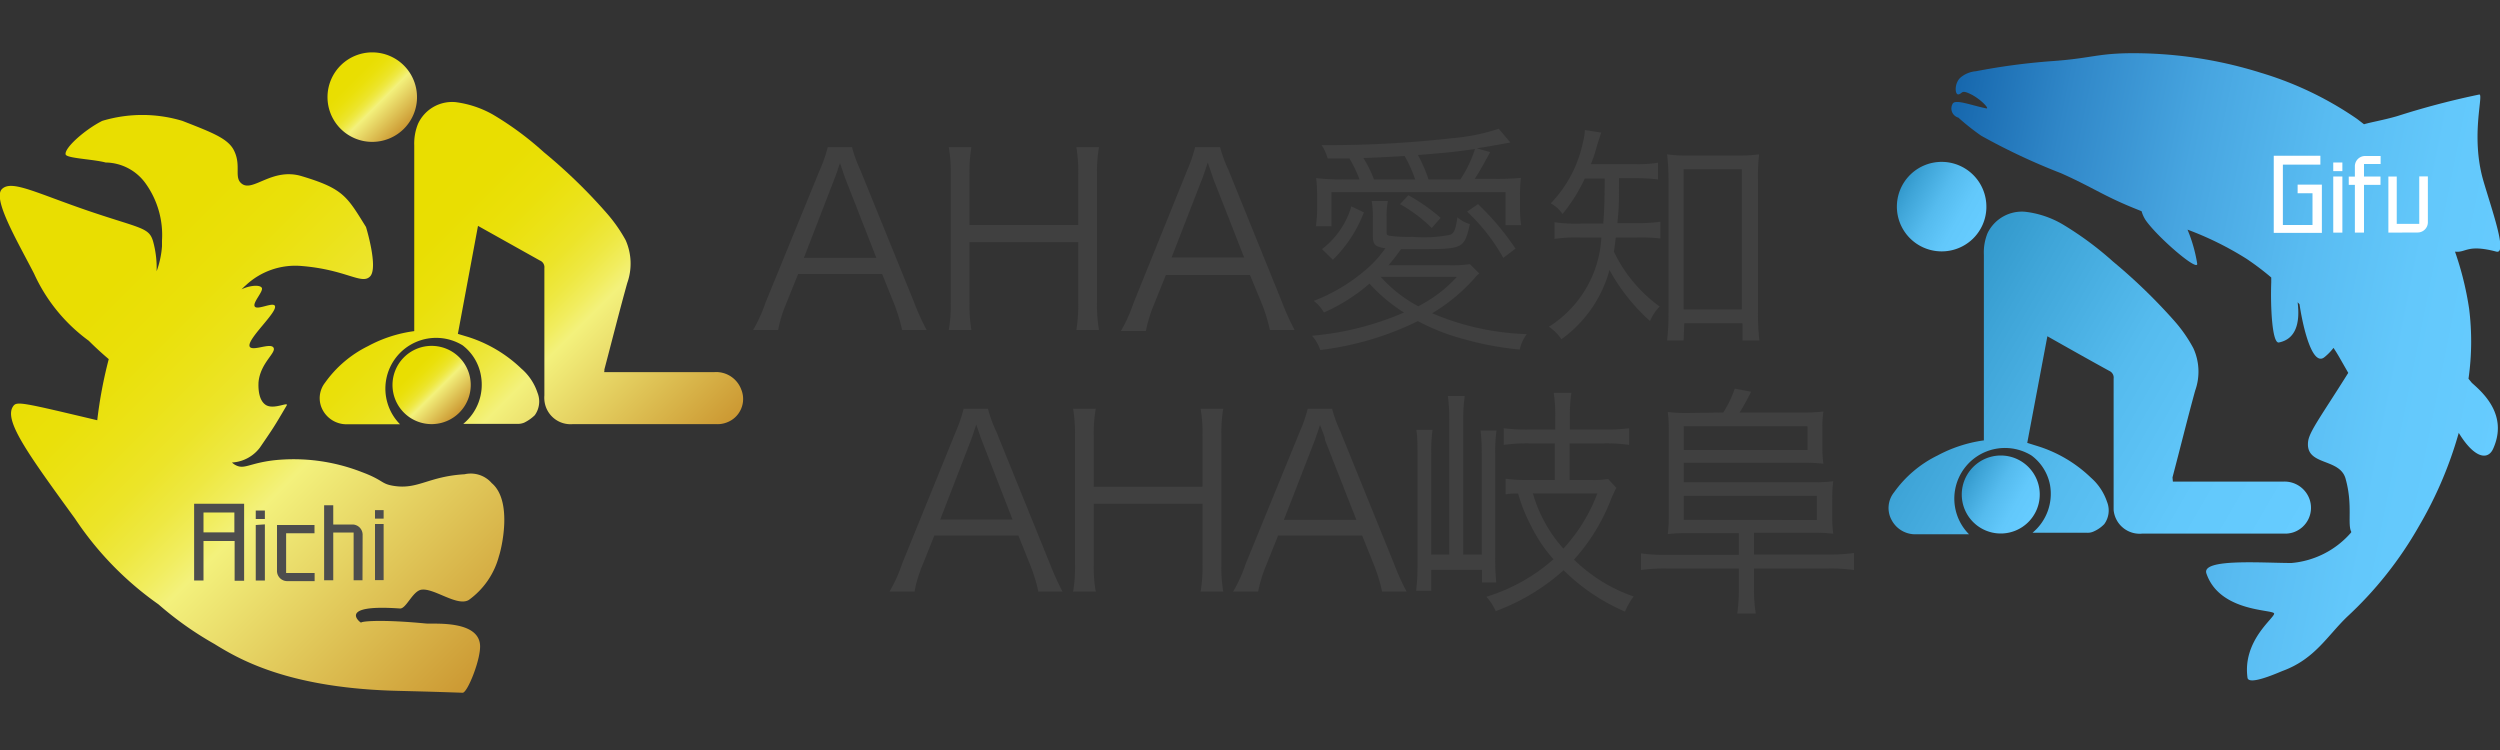
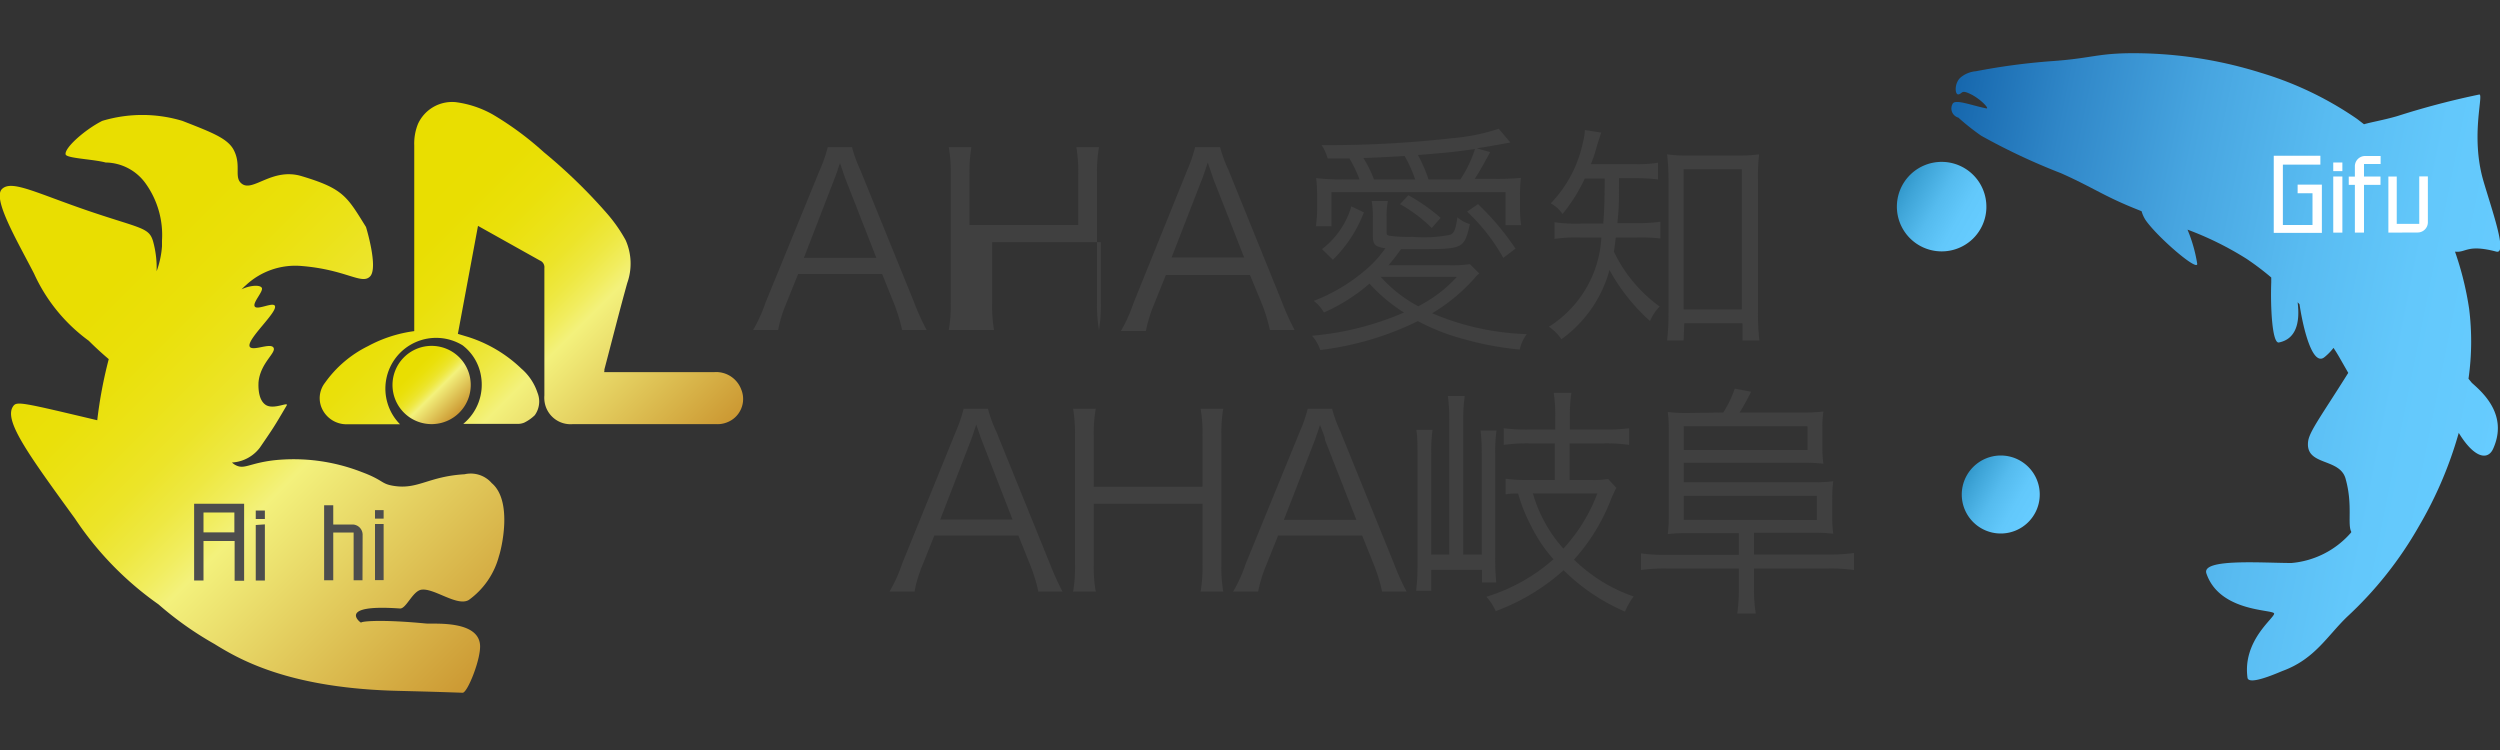
<svg xmlns="http://www.w3.org/2000/svg" xmlns:xlink="http://www.w3.org/1999/xlink" id="レイヤー_1" data-name="レイヤー 1" viewBox="0 0 200 60">
  <rect x="0" y="0" width="200" height="60" fill="#333333" stroke="none" />
  <defs>
    <style>.cls-1{isolation:isolate;}.cls-2{fill:#404040;}.cls-3{fill:url(#名称未設定グラデーション_12);}.cls-4{fill:#fff;}.cls-5{fill:url(#名称未設定グラデーション_11);}.cls-6{fill:url(#名称未設定グラデーション_11-2);}.cls-7{fill:url(#名称未設定グラデーション_11-3);}.cls-8{fill:url(#名称未設定グラデーション_10);}.cls-9{fill:#4d4d4d;}.cls-10{fill:url(#名称未設定グラデーション_10-2);}.cls-11{fill:url(#名称未設定グラデーション_10-3);}.cls-12{fill:url(#名称未設定グラデーション_10-4);}</style>
    <linearGradient id="名称未設定グラデーション_12" x1="183.91" y1="94.26" x2="230.98" y2="94.26" gradientTransform="matrix(1, 0.2, 0.19, -0.95, -48.44, 76.58)" gradientUnits="userSpaceOnUse">
      <stop offset="0" stop-color="#1768ae" />
      <stop offset="0.18" stop-color="#3087c8" />
      <stop offset="0.4" stop-color="#47a5e0" />
      <stop offset="0.61" stop-color="#58bbf1" />
      <stop offset="0.81" stop-color="#63c8fb" />
      <stop offset="1" stop-color="#6cf" />
    </linearGradient>
    <linearGradient id="名称未設定グラデーション_11" x1="153.88" y1="32.63" x2="183.06" y2="15.79" gradientTransform="matrix(1, 0, 0, -1, 0, 60.11)" gradientUnits="userSpaceOnUse">
      <stop offset="0" stop-color="#39c" />
      <stop offset="0.14" stop-color="#3fa5d8" />
      <stop offset="0.44" stop-color="#5be" />
      <stop offset="0.73" stop-color="#62c8fb" />
      <stop offset="1" stop-color="#6cf" />
    </linearGradient>
    <linearGradient id="名称未設定グラデーション_11-2" x1="152.23" y1="45.36" x2="158.43" y2="41.79" xlink:href="#名称未設定グラデーション_11" />
    <linearGradient id="名称未設定グラデーション_11-3" x1="157.35" y1="22.11" x2="162.75" y2="19" xlink:href="#名称未設定グラデーション_11" />
    <linearGradient id="名称未設定グラデーション_10" x1="40.14" y1="7.76" x2="1.56" y2="46.34" gradientTransform="matrix(1, 0, 0, -1, 0, 60.11)" gradientUnits="userSpaceOnUse">
      <stop offset="0" stop-color="#c93" />
      <stop offset="0.4" stop-color="#f3f17c" />
      <stop offset="0.44" stop-color="#f1ed5f" />
      <stop offset="0.49" stop-color="#eee842" />
      <stop offset="0.55" stop-color="#ece429" />
      <stop offset="0.62" stop-color="#ebe217" />
      <stop offset="0.69" stop-color="#eae00a" />
      <stop offset="0.79" stop-color="#e9de02" />
      <stop offset="1" stop-color="#e9de00" />
    </linearGradient>
    <linearGradient id="名称未設定グラデーション_10-2" x1="52.17" y1="20.18" x2="27.67" y2="44.67" xlink:href="#名称未設定グラデーション_10" />
    <linearGradient id="名称未設定グラデーション_10-3" x1="32.32" y1="49.82" x2="27.25" y2="54.87" xlink:href="#名称未設定グラデーション_10" />
    <linearGradient id="名称未設定グラデーション_10-4" x1="36.72" y1="27.11" x2="32.32" y2="31.52" xlink:href="#名称未設定グラデーション_10" />
  </defs>
  <title>アートボード 1</title>
  <g class="cls-1">
    <path class="cls-2" d="M72.17,26.4a15,15,0,0,0-.6-2l-1-2.48H63.85l-1,2.48a10.35,10.35,0,0,0-.6,2h-2a12.39,12.39,0,0,0,1-2.21L65.6,13.56a11,11,0,0,0,.62-1.79h1.94a10.65,10.65,0,0,0,.65,1.79l4.32,10.63a19,19,0,0,0,1,2.21ZM67.62,14.27c-.06-.15-.06-.17-.42-1.23-.1.29-.18.5-.21.64-.12.3-.18.52-.22.59l-2.46,6.36h5.8Z" />
-     <path class="cls-2" d="M87.92,11.77a11.3,11.3,0,0,0-.16,2.12V24.25a11.56,11.56,0,0,0,.16,2.15H86.11a12.41,12.41,0,0,0,.15-2.15V19.37h-8.7v4.88a12,12,0,0,0,.15,2.15H75.9a10.9,10.9,0,0,0,.16-2.15V13.93a11.2,11.2,0,0,0-.16-2.16h1.81a12.13,12.13,0,0,0-.15,2.12V18h8.7V13.93a12.16,12.16,0,0,0-.15-2.16Z" />
+     <path class="cls-2" d="M87.92,11.77a11.3,11.3,0,0,0-.16,2.12V24.25a11.56,11.56,0,0,0,.16,2.15a12.41,12.41,0,0,0,.15-2.15V19.37h-8.7v4.88a12,12,0,0,0,.15,2.15H75.9a10.9,10.9,0,0,0,.16-2.15V13.93a11.2,11.2,0,0,0-.16-2.16h1.81a12.13,12.13,0,0,0-.15,2.12V18h8.7V13.93a12.16,12.16,0,0,0-.15-2.16Z" />
    <path class="cls-2" d="M101.59,26.4a13.63,13.63,0,0,0-.6-2L100,22H93.27l-1,2.48a11.14,11.14,0,0,0-.6,2h-2a11.71,11.71,0,0,0,1-2.21L95,13.56a11.7,11.7,0,0,0,.61-1.79h2a9.73,9.73,0,0,0,.65,1.79l4.31,10.63a19,19,0,0,0,1,2.21ZM97.05,14.27C97,14.12,97,14.1,96.62,13c-.09.29-.17.5-.21.64-.11.3-.17.52-.21.59l-2.47,6.36h5.8Z" />
    <path class="cls-2" d="M118.34,21.88a1.61,1.61,0,0,0-.3.29,14.36,14.36,0,0,1-3.47,2.89,20.9,20.9,0,0,0,7.57,1.67,3.31,3.31,0,0,0-.56,1.23,24,24,0,0,1-4.39-.81,16.92,16.92,0,0,1-3.76-1.46A24.28,24.28,0,0,1,105.62,28a3.29,3.29,0,0,0-.66-1.14A23.54,23.54,0,0,0,112.32,25a12.87,12.87,0,0,1-2.76-2.31A14.49,14.49,0,0,1,105.91,25a2.9,2.9,0,0,0-.81-.93A14,14,0,0,0,109,21.8a9.31,9.31,0,0,0,1.83-1.94c-.78-.1-1-.29-1-.93V17.47a8.39,8.39,0,0,0-.09-1.39h1.29a6.11,6.11,0,0,0-.1,1.27v1.22c0,.17,0,.23.21.29a12.13,12.13,0,0,0,1.89.09,10.74,10.74,0,0,0,3-.17c.31-.14.43-.46.56-1.39a2.88,2.88,0,0,0,1,.54c-.46,2-.54,2-4.18,2-.67,0-.84,0-1.33,0a16.1,16.1,0,0,1-1,1.29h4.82a9.58,9.58,0,0,0,1.69-.09Zm-9.58-7.53a10.06,10.06,0,0,0-.81-1.68l-1.74,0a3.78,3.78,0,0,0-.48-1.06h1a87.88,87.88,0,0,0,9.4-.55,16,16,0,0,0,3.77-.76l.93,1.1c-1.37.25-2.27.41-2.7.46l1.08.31c-.71,1.31-.85,1.54-1.23,2.14h1.52a20.06,20.06,0,0,0,2.17-.08,12.8,12.8,0,0,0-.07,1.45v1.11a9.19,9.19,0,0,0,.09,1.22h-1.25V15.37H106.52V18.1h-1.25a9.88,9.88,0,0,0,.1-1.36V15.68a11.22,11.22,0,0,0-.08-1.43,17.48,17.48,0,0,0,2.37.1Zm-3,5.58a6.7,6.7,0,0,0,2.35-3.42l1,.48a10.55,10.55,0,0,1-2.48,3.79Zm7.45-5.58a10.23,10.23,0,0,0-.84-1.87c-1.43.08-2.47.14-3.3.16a9.72,9.72,0,0,1,.85,1.71Zm-2.75,7.8a10.92,10.92,0,0,0,3,2.35,10.78,10.78,0,0,0,3.09-2.35Zm4.08-3.91A11.72,11.72,0,0,0,112,16.33l.67-.71a14.58,14.58,0,0,1,2.58,1.81Zm2.29-3.89A9.54,9.54,0,0,0,118,11.92c-1.49.22-2.62.33-4.57.48a11.12,11.12,0,0,1,.85,1.95Zm3.43,6.28a15.18,15.18,0,0,0-2.89-3.7l.87-.6a20.93,20.93,0,0,1,3,3.56Z" />
    <path class="cls-2" d="M126.78,14.29A13.28,13.28,0,0,1,125,17.12a2.6,2.6,0,0,0-.94-.85,10,10,0,0,0,2.56-4.81,5,5,0,0,0,.17-1.06l1.31.21c-.12.31-.15.47-.33,1a10.8,10.8,0,0,1-.5,1.52h3.49a10.44,10.44,0,0,0,1.88-.11v1.33a18.73,18.73,0,0,0-1.88-.1h-1.24c0,2.08,0,2.31-.13,3.6H131a12.39,12.39,0,0,0,1.83-.11v1.34A13,13,0,0,0,131,19h-1.74c-.05.44-.07.67-.15,1.13a11.59,11.59,0,0,0,3.66,4.39,3.91,3.91,0,0,0-.77,1.16,15.4,15.4,0,0,1-3.24-4.08,10.06,10.06,0,0,1-3.85,5.54,3.52,3.52,0,0,0-1-1A9,9,0,0,0,128.11,19h-1.75a12.54,12.54,0,0,0-2,.11V17.78a12.35,12.35,0,0,0,2.08.11h1.82c.08-1.06.1-1.46.12-3.6Zm7.91,12.94h-1.32a18.69,18.69,0,0,0,.11-2.19V14.35a18.37,18.37,0,0,0-.11-2,11.53,11.53,0,0,0,1.73.09H139a11.78,11.78,0,0,0,1.73-.09,14.21,14.21,0,0,0-.09,2V24.9a18.6,18.6,0,0,0,.11,2.33h-1.35V25.86h-4.66Zm0-2.48h4.66V13.54h-4.66Z" />
  </g>
  <g class="cls-1">
    <path class="cls-2" d="M83.07,47.33a13.25,13.25,0,0,0-.6-2l-1-2.49H74.75l-1,2.49a10.29,10.29,0,0,0-.59,2h-2a11.71,11.71,0,0,0,1-2.21l4.32-10.63a11,11,0,0,0,.61-1.79h1.95a10,10,0,0,0,.65,1.79L84,45.12a23.13,23.13,0,0,0,1,2.21ZM78.53,35.2c-.06-.15-.06-.17-.43-1.23-.09.29-.17.5-.21.63-.11.31-.17.52-.21.6l-2.46,6.36H81Z" />
    <path class="cls-2" d="M97.86,32.7a11.35,11.35,0,0,0-.15,2.12V45.18a11.63,11.63,0,0,0,.15,2.15H96.05a11.5,11.5,0,0,0,.15-2.15V40.3H87.5v4.88a11,11,0,0,0,.16,2.15H85.85A11.83,11.83,0,0,0,86,45.18V34.86a12.16,12.16,0,0,0-.15-2.16h1.81a11.16,11.16,0,0,0-.16,2.12v4.12h8.7V34.86a11.29,11.29,0,0,0-.15-2.16Z" />
    <path class="cls-2" d="M110.57,47.33a13.25,13.25,0,0,0-.6-2l-1-2.49h-6.72l-1,2.49a11.14,11.14,0,0,0-.6,2h-2a11.71,11.71,0,0,0,1-2.21L104,34.49a11.3,11.3,0,0,0,.62-1.79h1.95a10,10,0,0,0,.65,1.79l4.31,10.63a19,19,0,0,0,1,2.21ZM106,35.2C106,35.05,106,35,105.6,34c-.09.29-.17.5-.21.63-.12.31-.17.52-.21.6l-2.47,6.36h5.8Z" />
    <path class="cls-2" d="M115.94,33.68a13.8,13.8,0,0,0-.11-2h1.35a12.86,12.86,0,0,0-.12,2V44.37h1.48v-8a16.75,16.75,0,0,0-.09-1.93h1.27a13.11,13.11,0,0,0-.1,2v8a19.07,19.07,0,0,0,.08,2.15h-1.14v-1H114.5v1.67h-1.21a16.34,16.34,0,0,0,.11-2V36.3c0-.71,0-1.33-.09-1.91h1.29a13,13,0,0,0-.1,1.91v8.07h1.44Zm6.36,1.79a13.93,13.93,0,0,0-2,.12V34.26a14.56,14.56,0,0,0,2,.11h2.12v-1a12.39,12.39,0,0,0-.12-1.94h1.41a12,12,0,0,0-.12,1.94v1h2.74a15.09,15.09,0,0,0,2-.11v1.33a13.71,13.71,0,0,0-2-.12h-2.76V38.4h1.75a7.12,7.12,0,0,0,1.33-.08l.66.71c-.14.25-.16.31-.39.81a15.55,15.55,0,0,1-3,4.93,12.82,12.82,0,0,0,4.77,2.95,5.63,5.63,0,0,0-.69,1.21,15.92,15.92,0,0,1-4.91-3.31,16.94,16.94,0,0,1-5.43,3.27,4.38,4.38,0,0,0-.75-1.15,14.49,14.49,0,0,0,5.37-3A11.82,11.82,0,0,1,122.45,42a13,13,0,0,1-1-2.52c-.4,0-.62,0-1,.07V38.3a11.63,11.63,0,0,0,1.62.1h2.31V35.47Zm.33,4a11.27,11.27,0,0,0,2.44,4.42,13.57,13.57,0,0,0,2.72-4.42Z" />
    <path class="cls-2" d="M137.86,33a8.66,8.66,0,0,0,.92-1.91l1.31.25c-.36.71-.67,1.27-.92,1.66h5.06a11.94,11.94,0,0,0,1.64-.08,9.82,9.82,0,0,0-.08,1.42v1.39a9.36,9.36,0,0,0,.08,1.37,12.77,12.77,0,0,0-1.62-.08H134.7v1.56H145a12.46,12.46,0,0,0,1.66-.08,9.94,9.94,0,0,0-.08,1.41v1.42a9.36,9.36,0,0,0,.08,1.37,12.47,12.47,0,0,0-1.62-.08h-4.72v1.74h6a13.18,13.18,0,0,0,2-.12V45.6a13.55,13.55,0,0,0-2-.12h-6v1.6a12.43,12.43,0,0,0,.14,2h-1.48a13.58,13.58,0,0,0,.13-2v-1.6h-5.83a13.83,13.83,0,0,0-2,.12V44.27a13.09,13.09,0,0,0,2,.12h5.83V42.65H135a12,12,0,0,0-1.58.08,10.1,10.1,0,0,0,.08-1.37v-7a10.07,10.07,0,0,0-.08-1.4,12.61,12.61,0,0,0,1.64.08Zm6.74,3v-1.9h-9.9V36Zm.75,5.6V39.67H134.7v1.92Z" />
  </g>
  <path class="cls-3" d="M199.47,35.86c-.42,1-1.52.82-2.77-1.23a31.69,31.69,0,0,1-3.17,7.44,30.16,30.16,0,0,1-5.8,7.31c-1.57,1.53-2.56,3.33-5.06,4.27-.24.08-2.77,1.25-2.87.57-.41-3,2.19-4.8,2.13-5.14s-4.36-.09-5.42-3.21c-.4-1.21,4.5-.83,6.81-.83A7.12,7.12,0,0,0,188,42.7a.76.76,0,0,0,.11-.14c-.34-.6.13-2.14-.46-4.25-.46-1.72-3.25-1-3-3,.1-.8,1.1-2.11,3.21-5.48l-.68-1.19c-.23-.4-.33-.55-.5-.81a4.19,4.19,0,0,1-.72.74c-.91.75-1.66-2-2-4.23l-.15-.16c.25,2-.36,3-1.51,3.22-.54.06-.67-2.94-.6-4.82v-.38a21.22,21.22,0,0,0-2-1.51A25.49,25.49,0,0,0,175,18.37a11.84,11.84,0,0,1,.77,2.69c.18.79-3-1.93-4.05-3.35a2.43,2.43,0,0,1-.39-.81l-.22-.09c-2.81-1.11-3.56-1.76-6.22-2.95a50.48,50.48,0,0,1-6.39-3,18.2,18.2,0,0,1-1.83-1.45.76.76,0,0,1-.53-.94,1.22,1.22,0,0,1,.07-.17c.22-.39,1.46.12,2.69.37.3.07-.4-.71-1.21-1.12s-.68-.07-1,0-.36-.93.18-1.37a2.19,2.19,0,0,1,1.2-.48,51.9,51.9,0,0,1,6.08-.81c3-.21,3.53-.58,6-.63a34.09,34.09,0,0,1,10.71,1.56,27.34,27.34,0,0,1,7.7,3.69l.56.43h0c.57-.17,1.6-.34,2.69-.66a64.17,64.17,0,0,1,6.54-1.72c.35,0-.7,3.26.29,6.8.66,2.29,2,6,1.07,5.77-2.36-.62-2.42.11-3.31,0a25,25,0,0,1,1.13,4.57,21,21,0,0,1-.05,5.6h0l.27.33C198.58,31.37,200.66,33.16,199.47,35.86Z" />
  <g class="cls-1">
    <path class="cls-4" d="M181.9,18.63l0-6.17h3.73v.71h-3V18H185V15.46h-1.19v-.69h1.94v3.86Z" />
    <path class="cls-4" d="M187.39,13v.69h-.73V13Zm0,1.12,0,4.49h-.73l0-4.49Z" />
    <path class="cls-4" d="M190.45,13.12h-1.33v1h1.32v.67h-1.32v3.82h-.73V14.79h-.49v-.66h.49v-.84a.82.82,0,0,1,.81-.81h1.25Z" />
    <path class="cls-4" d="M191.07,18.61V14.12h.67v3.79h1.8v-3.8h.69v3.68a.82.82,0,0,1-.81.81Z" />
  </g>
-   <path class="cls-5" d="M173.83,38.53h8.8a2.12,2.12,0,0,1,2.13,1.4,2.07,2.07,0,0,1-1.27,2.65,2.13,2.13,0,0,1-.75.11H171.37a2.09,2.09,0,0,1-2.28-1.9c0-.1,0-.2,0-.3V30.29a.59.59,0,0,0-.35-.62c-1.64-.9-3.27-1.82-4.95-2.77l-1.61,8.53.83.26a10.73,10.73,0,0,1,4.26,2.52,4.45,4.45,0,0,1,1.29,1.93,1.85,1.85,0,0,1-.22,1.79,2.65,2.65,0,0,1-.85.59,1.13,1.13,0,0,1-.54.1H162.6A4.05,4.05,0,0,0,164,38.79a3.82,3.82,0,0,0-1.48-2.35,4.05,4.05,0,0,0-5,6.3h-4.18a2.13,2.13,0,0,1-2-1.12,2,2,0,0,1,.19-2.24A9.25,9.25,0,0,1,155,36.44a11,11,0,0,1,3.71-1.21V20.39a4.1,4.1,0,0,1,.29-1.73,3.05,3.05,0,0,1,3-1.72,7.65,7.65,0,0,1,3,1,26.21,26.21,0,0,1,4.06,3,44.5,44.5,0,0,1,4.93,4.78,11.33,11.33,0,0,1,1.48,2.14,4.5,4.5,0,0,1,.14,3.4c-.63,2.3-1.2,4.62-1.81,6.93Z" />
  <path class="cls-6" d="M155.29,20.11a3.58,3.58,0,1,1,3.62-3.53v.08A3.57,3.57,0,0,1,155.29,20.11Z" />
  <path class="cls-7" d="M160.06,36.44a3.12,3.12,0,1,1-3.12,3.12,3.13,3.13,0,0,1,3.12-3.12Z" />
  <path class="cls-8" d="M28.89,49.81c0-.1,1.53-.28,5.18.07.58.06,4.14-.29,4.33,1.68.11,1.09-1,3.87-1.39,3.86-3.43-.12-4.54-.13-5.78-.17-8.3-.3-12.1-2.51-14.09-3.74a26.84,26.84,0,0,1-4.46-3.16h0A25.87,25.87,0,0,1,6,41.49c-3.79-5.22-5.74-7.9-4.94-9,.28-.4.7-.3,6.72,1.13a35.4,35.4,0,0,1,.92-4.89c-.57-.48-1.13-1-1.6-1.47a13.58,13.58,0,0,1-4.38-5.38c-1.4-2.71-3.34-6-2.56-6.76s2.73.33,7.09,1.81c4.06,1.37,4.68,1.27,5,2.39a8,8,0,0,1,.28,2.38,7.36,7.36,0,0,0,.43-2v-.46a7.08,7.08,0,0,0-1.28-4.52A4,4,0,0,0,8.45,13c-1-.27-3.14-.33-3.2-.65-.11-.52,1.57-2,2.93-2.68a11.11,11.11,0,0,1,6.41,0c2.33.91,3.53,1.37,4.06,2.24.73,1.29,0,2.29.71,2.8.9.66,2.43-1.34,4.8-.61,3.33,1,3.6,1.62,5.12,4.06,0,0,1,3.25.33,3.95s-1.9-.54-5.48-.83a5.79,5.79,0,0,0-4.45,1.53c-.13.11-.24.22-.36.34.59-.3,1.45-.4,1.62-.13s-.76,1.19-.56,1.5,1.41-.35,1.6-.07c.32.46-2.31,2.73-2,3.29.25.38,1.65-.34,1.9.07s-1.07,1.23-1.2,2.79c0,.13-.09,1.33.56,1.78s1.93-.31,1.68.08c-1,1.7-1,1.7-2.13,3.35A3,3,0,0,1,18.56,37a1.05,1.05,0,0,0,.27.2c.72.39,1.07-.14,3.1-.38a15,15,0,0,1,7,.94c1.78.66,1.53.95,2.57,1.11,1.94.31,2.77-.76,5.67-.93a2.22,2.22,0,0,1,2.17.71c1.7,1.44.77,5.28.58,5.83A6.3,6.3,0,0,1,37.5,48c-.94.55-2.81-1-3.81-.82-.69.13-1.2,1.53-1.69,1.5C26.8,48.31,28.89,49.87,28.89,49.81Z" />
  <g class="cls-1">
    <path class="cls-9" d="M15.53,40.3l4,0v6.16h-.76V43.28H16.28v3.16h-.75Zm.75,2.29h2.47V41H16.28Z" />
    <path class="cls-9" d="M21.19,40.84v.68h-.73v-.68Zm0,1.11v4.49h-.73V42Z" />
-     <path class="cls-9" d="M22.16,45.62V42h3v.66H22.89v3.18h2.28v.65H23A.82.82,0,0,1,22.16,45.62Z" />
    <path class="cls-9" d="M29,46.42h-.71V42.6H26.66v3.82h-.73v-6h.73v1.54h1.53a.82.82,0,0,1,.82.81Z" />
    <path class="cls-9" d="M30.69,40.81v.68H30v-.68Zm0,1.11,0,4.49H30l0-4.49Z" />
  </g>
  <path class="cls-10" d="M48.33,29.77h8.81a2.14,2.14,0,0,1,2.16,1.39,2,2,0,0,1-1.14,2.63,2.08,2.08,0,0,1-.89.14H45.83A2.1,2.1,0,0,1,43.55,32a2.16,2.16,0,0,1,0-.36V21.45a.58.58,0,0,0-.36-.61l-4.95-2.77-1.61,8.64.83.25a10.9,10.9,0,0,1,4.25,2.53A4.33,4.33,0,0,1,43,31.42a1.87,1.87,0,0,1-.22,1.8,3.27,3.27,0,0,1-.84.59,1.31,1.31,0,0,1-.55.1H37.06a4.06,4.06,0,0,0,1.42-3.83A3.87,3.87,0,0,0,37,27.62a4.06,4.06,0,0,0-5,6.32H27.82a2.16,2.16,0,0,1-2-1.13A2,2,0,0,1,26,30.62a9.2,9.2,0,0,1,3.44-2.93,10.72,10.72,0,0,1,3.7-1.2V11.63a4.19,4.19,0,0,1,.3-1.72,3,3,0,0,1,3-1.74,8.17,8.17,0,0,1,3,1,25,25,0,0,1,4.06,3A42.8,42.8,0,0,1,48.49,17a12.09,12.09,0,0,1,1.56,2.21,4.62,4.62,0,0,1,.13,3.43c-.64,2.3-1.22,4.61-1.83,6.92A.55.55,0,0,1,48.33,29.77Z" />
-   <path class="cls-11" d="M29.74,11.35a3.58,3.58,0,1,1,3.62-3.54v.08A3.58,3.58,0,0,1,29.74,11.35Z" />
  <path class="cls-12" d="M34.52,27.67a3.13,3.13,0,1,1-3.12,3.15,3.13,3.13,0,0,1,3.12-3.15Z" />
</svg>